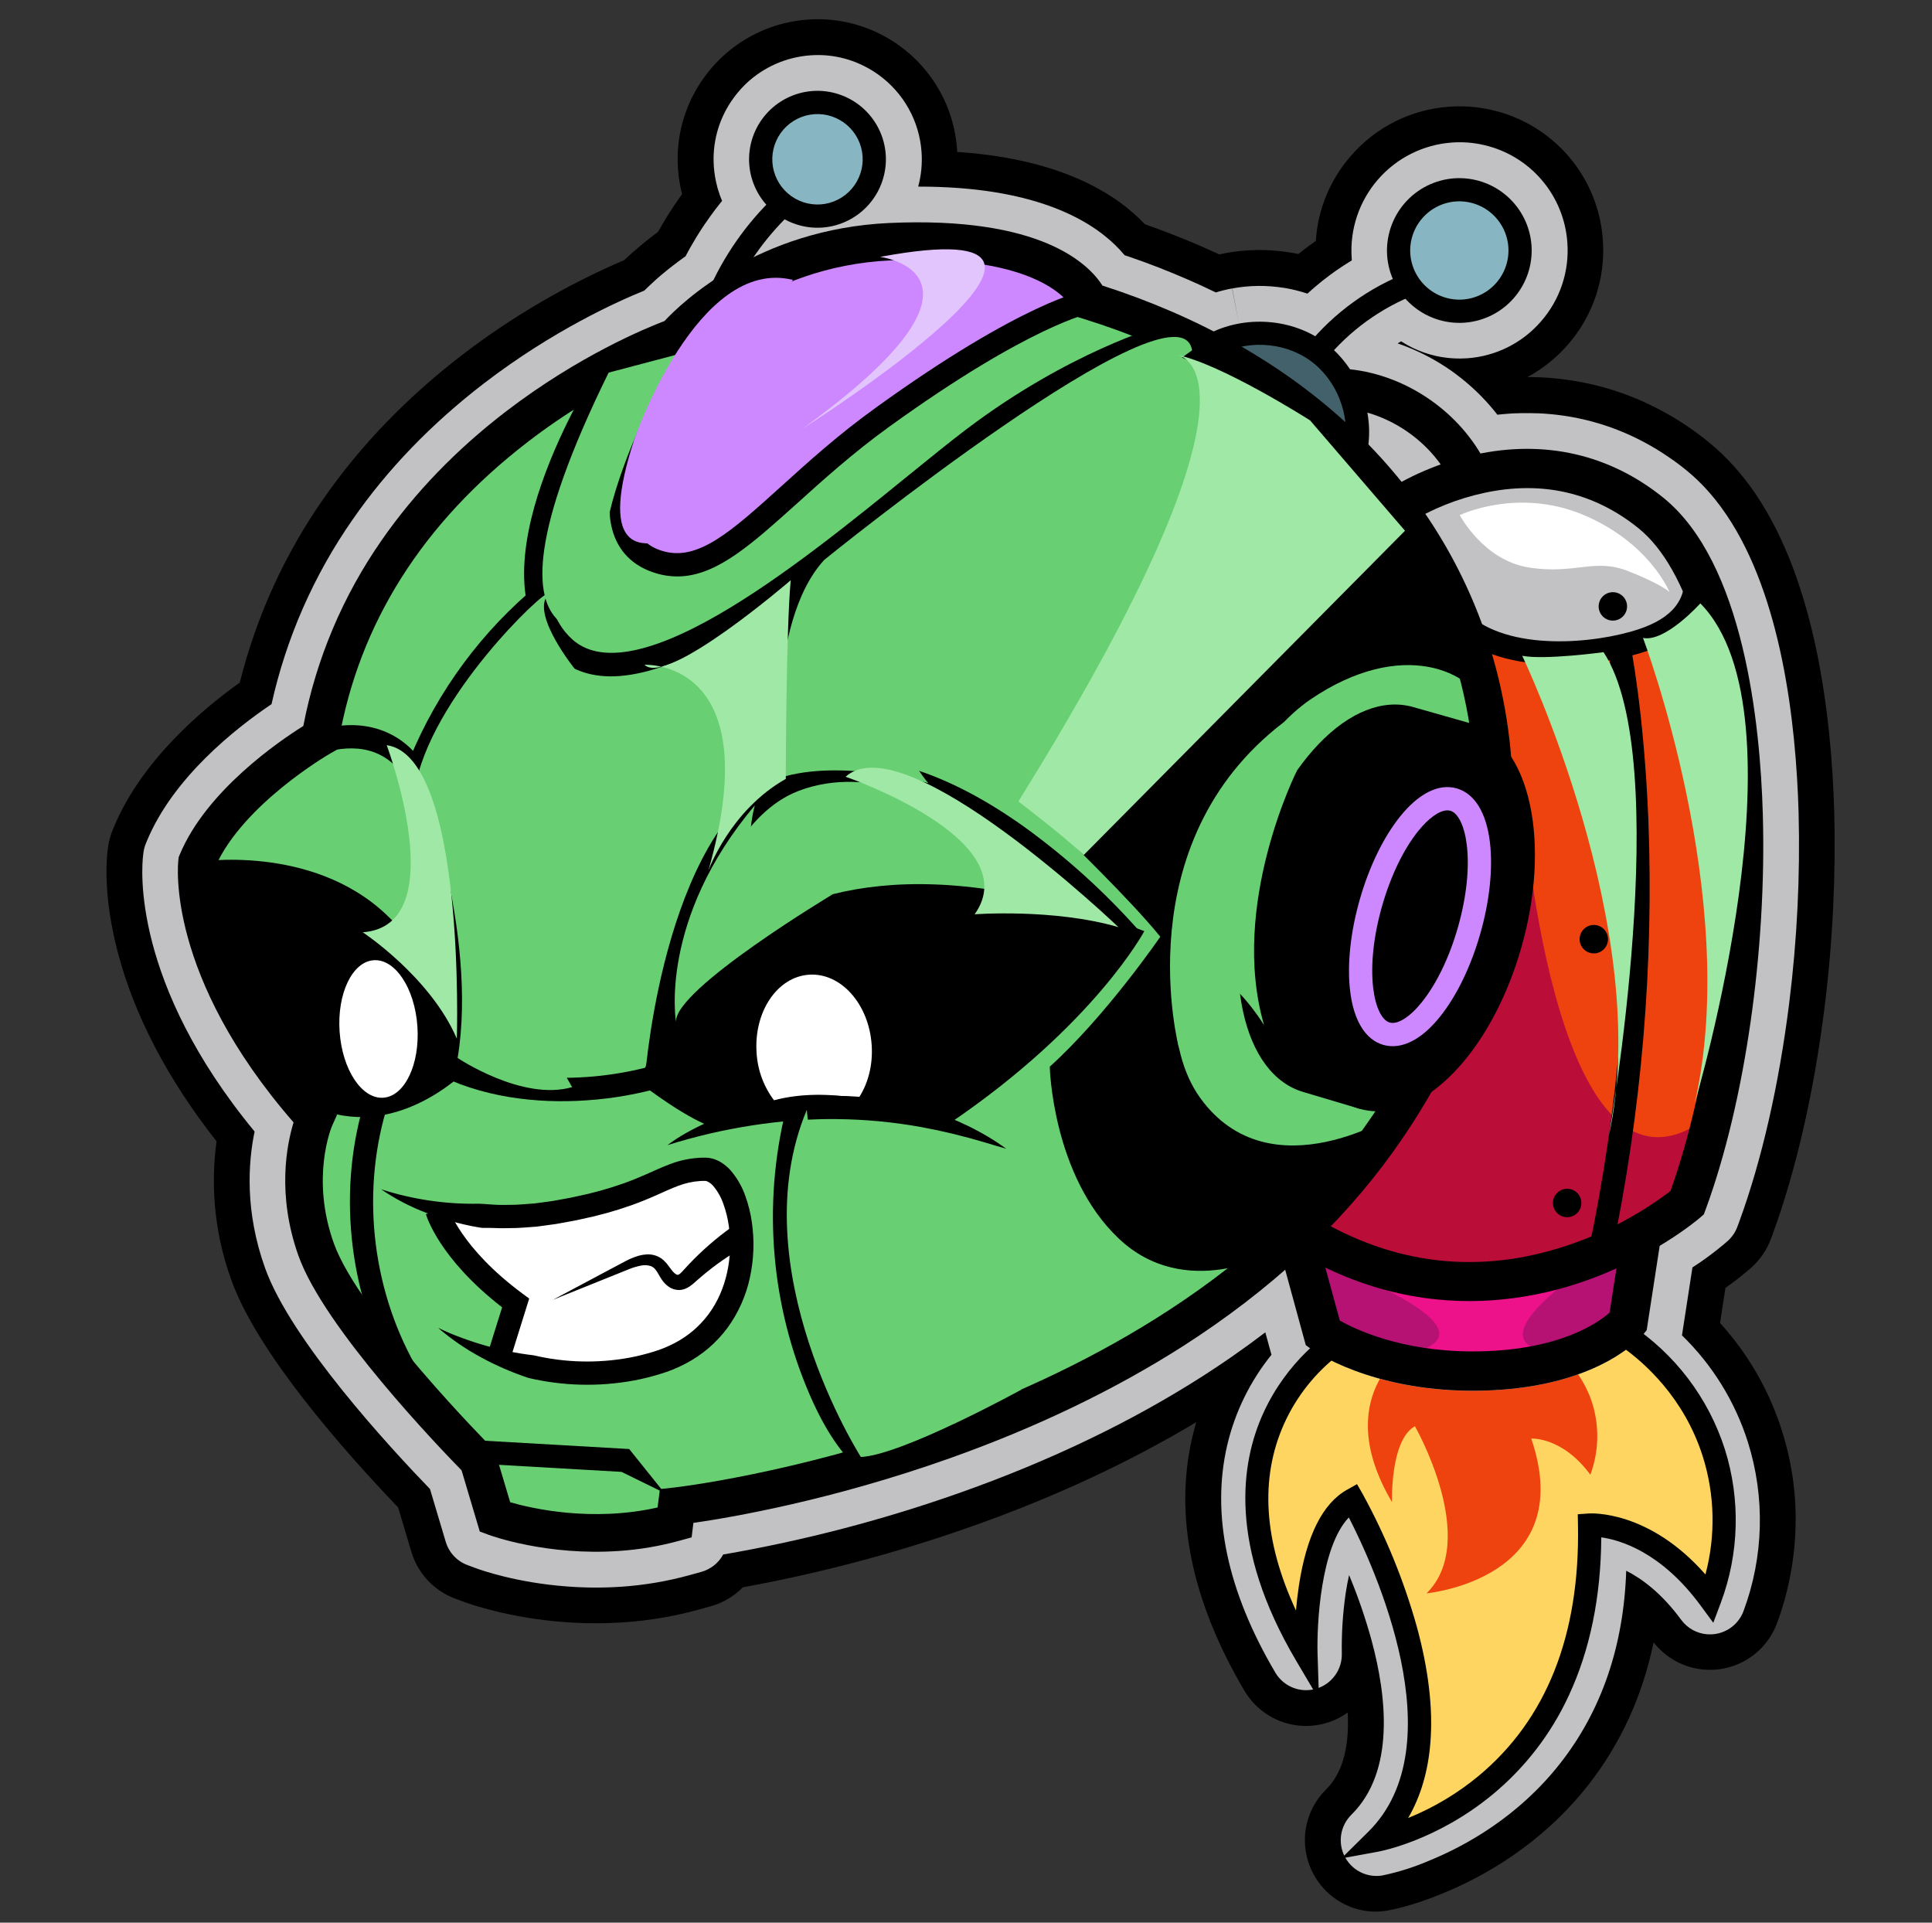
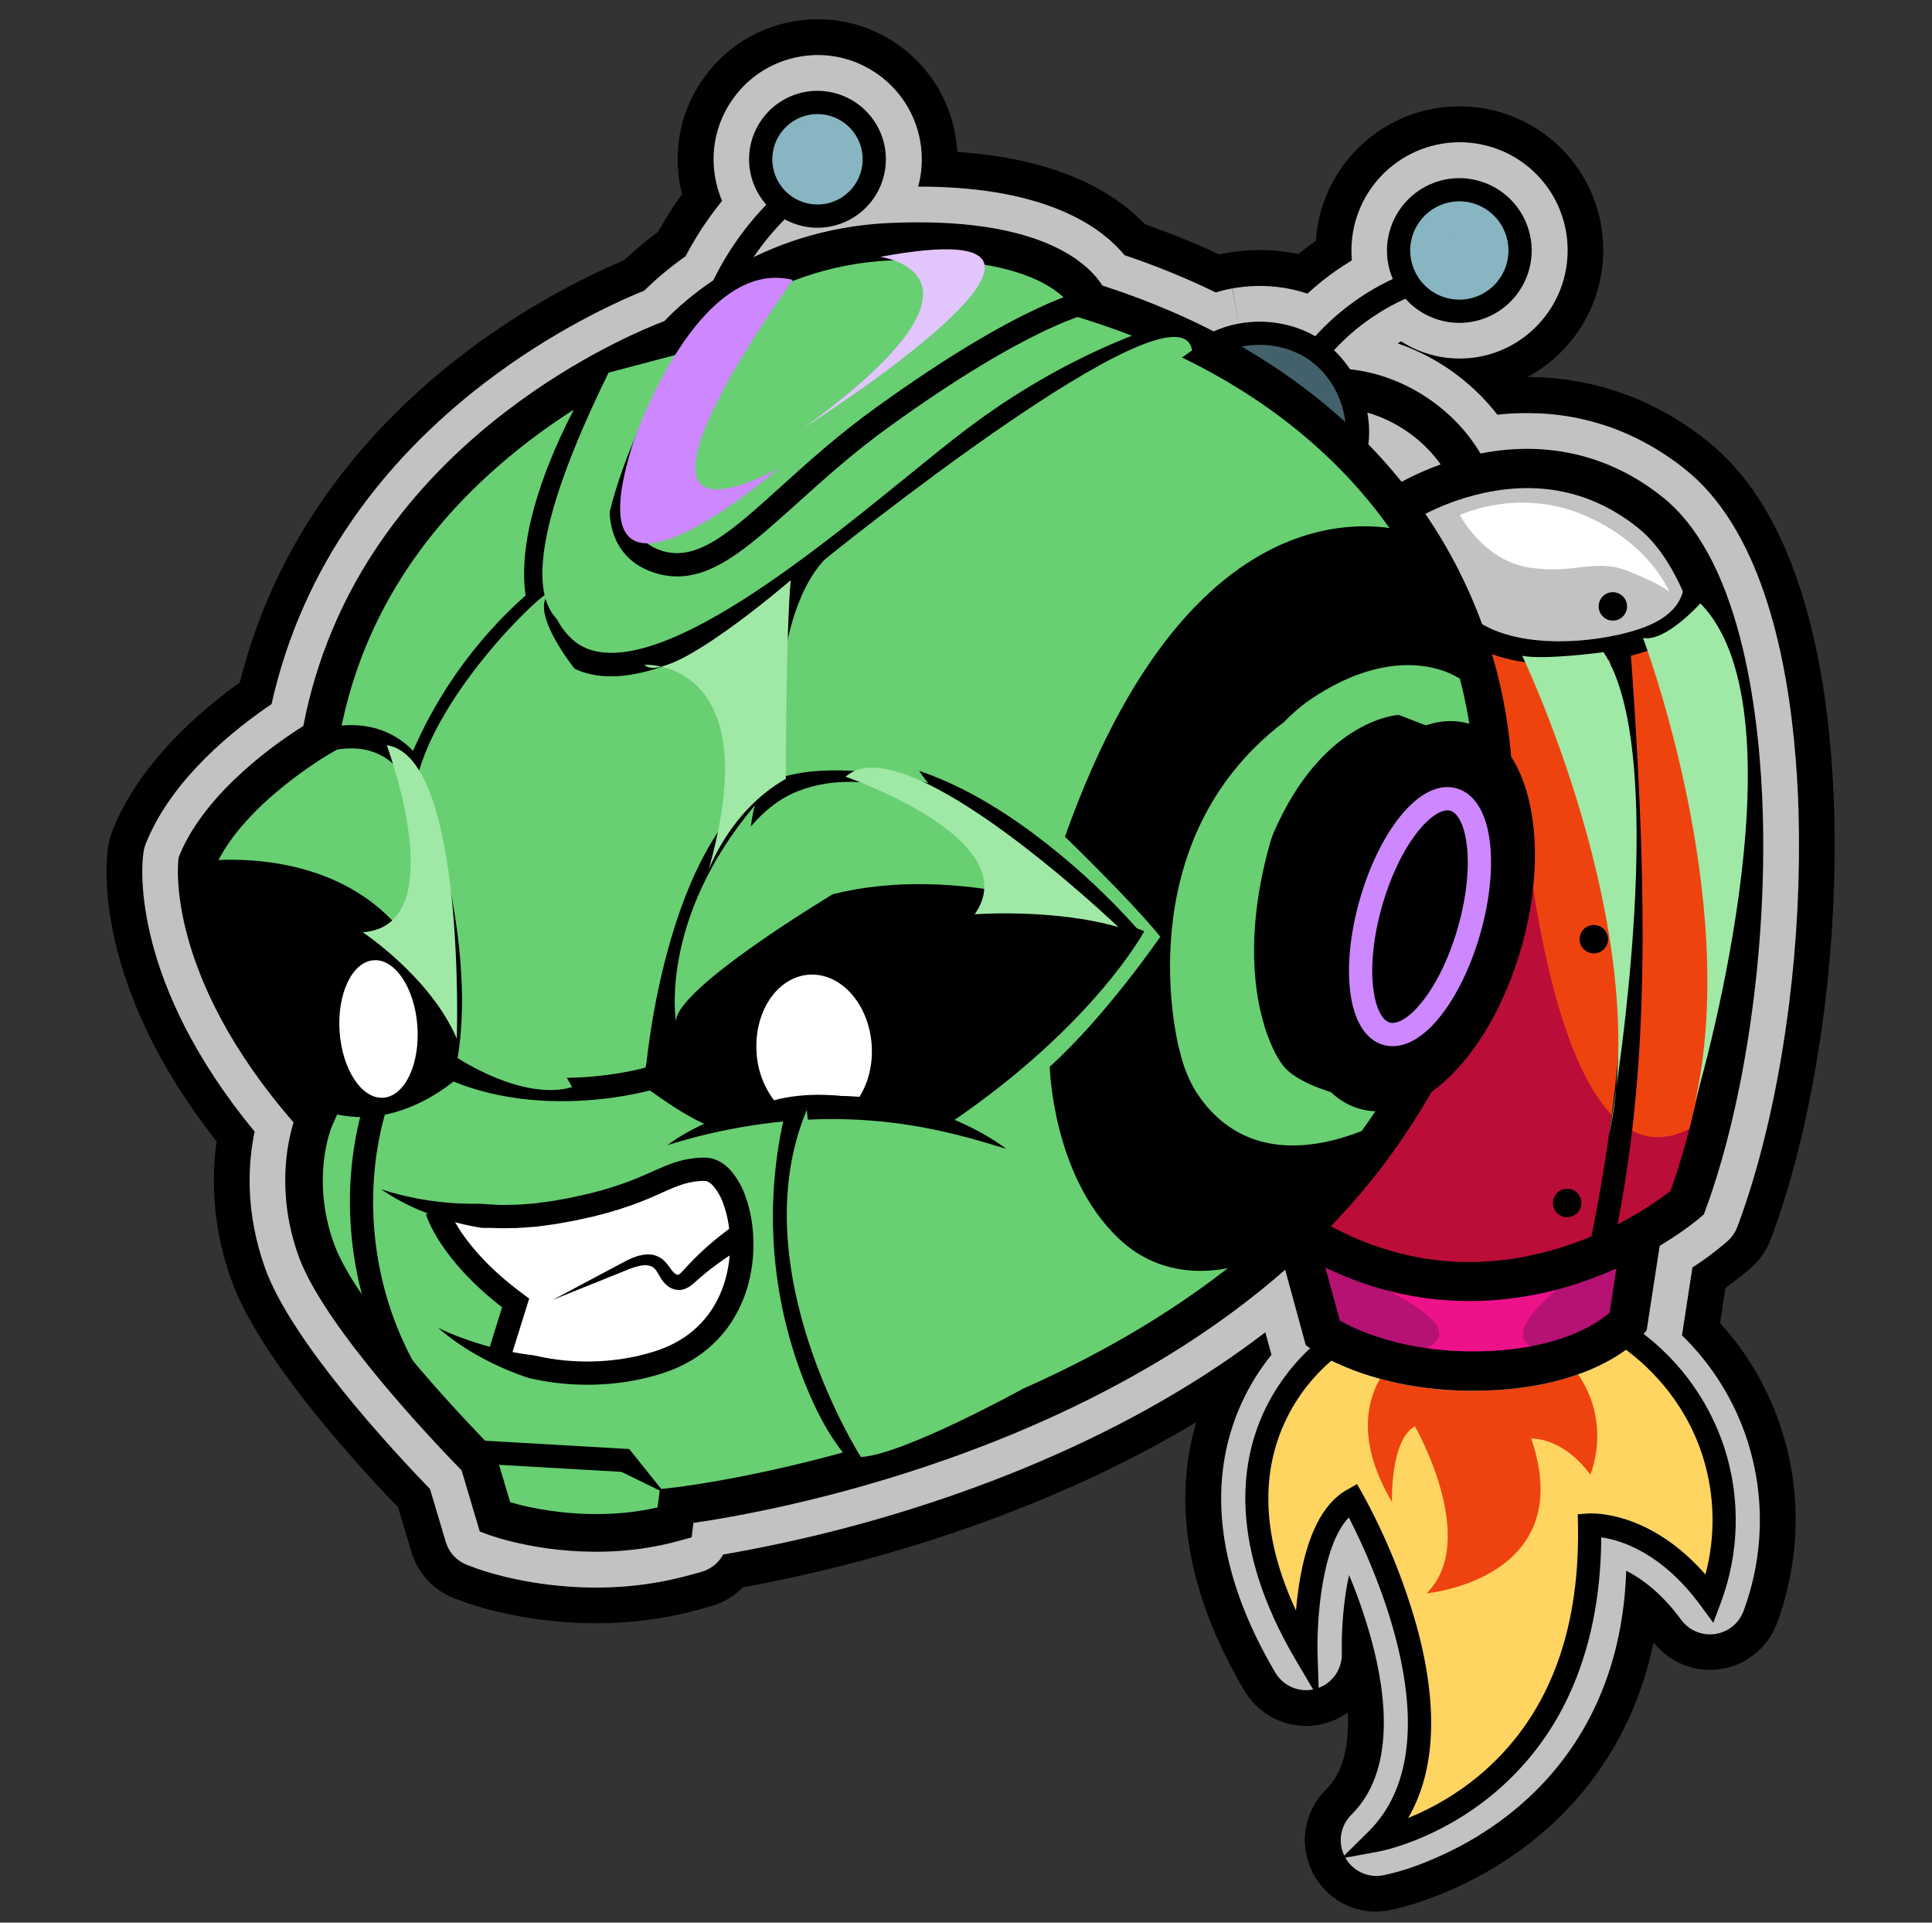
<svg xmlns="http://www.w3.org/2000/svg" width="201" height="200" viewBox="0 0 201 200" fill="none">
  <rect x="0" y="0" width="201" height="200" fill="#333333" stroke="none" />
  <path d="M142.641 198.838C141.377 198.747 140.158 198.333 139.1 197.635C138.043 196.938 137.183 195.979 136.602 194.853C135.863 193.443 135.597 191.832 135.845 190.26C136.094 188.687 136.842 187.237 137.98 186.123C139.91 184.219 140.371 181.162 140.211 178.142C139.526 178.634 138.762 179.005 137.952 179.239C137.098 179.49 136.205 179.583 135.318 179.516C134.122 179.426 132.967 179.049 131.948 178.416C130.93 177.783 130.08 176.913 129.471 175.88C123.963 166.549 122.137 157.656 124.048 149.474C124.172 148.954 124.308 148.441 124.455 147.934C117.502 152.105 109.716 155.729 101.263 158.72C93.454 161.492 85.434 163.631 77.281 165.115C76.364 166.054 75.216 166.734 73.952 167.086L72.701 167.432C70.161 168.131 67.558 168.574 64.93 168.754C62.859 168.896 60.782 168.888 58.713 168.732C53.028 168.304 49.014 166.906 48.267 166.631L47.348 166.29C46.267 165.888 45.294 165.24 44.505 164.398C43.716 163.555 43.133 162.542 42.801 161.437L41.423 156.812C35.846 150.984 26.798 140.763 24.078 133.178C22.392 128.557 21.861 123.595 22.53 118.723C17.415 112.225 13.95 105.58 12.227 98.958C10.765 93.344 11.065 89.541 11.191 88.509L11.223 88.247C11.306 87.575 11.48 86.918 11.74 86.292L11.842 86.047C14.681 79.216 20.84 73.937 24.95 70.997C26.657 64.157 29.6 57.687 33.634 51.906C37.469 46.379 42.329 41.339 48.072 36.928C53.265 32.946 58.936 29.629 64.952 27.053L65.039 26.97L65.342 26.687L65.513 26.533C65.588 26.464 65.749 26.319 65.755 26.315L65.967 26.129L66.237 25.895L66.422 25.741L66.681 25.523L66.699 25.506L67.084 25.19L67.101 25.175L67.402 24.933L67.67 24.723L67.956 24.5L68.244 24.283L68.46 24.121L68.553 23.953L68.711 23.676C68.897 23.368 69.072 23.055 69.256 22.756L69.35 22.6C69.451 22.434 69.553 22.276 69.653 22.116L69.787 21.908C69.899 21.735 70.007 21.573 70.115 21.411L70.234 21.235C70.47 20.883 70.715 20.535 70.964 20.193C70.936 20.089 70.91 19.985 70.886 19.879C70.862 19.773 70.845 19.693 70.826 19.608C70.799 19.479 70.771 19.343 70.747 19.208C70.726 19.104 70.711 19.022 70.696 18.923C70.676 18.797 70.652 18.642 70.631 18.488C70.62 18.399 70.611 18.33 70.602 18.261C70.576 18.027 70.553 17.794 70.538 17.575C70.306 14.374 71.148 11.188 72.931 8.52C73.506 7.653 74.171 6.851 74.916 6.125L75.065 5.98C77.513 3.667 80.687 2.274 84.046 2.038C84.748 1.987 85.453 1.987 86.155 2.038C87.628 2.149 89.075 2.484 90.447 3.033L90.527 3.066C90.884 3.211 91.247 3.377 91.605 3.557C92.208 3.861 92.789 4.207 93.344 4.593L93.544 4.732C95.283 5.979 96.725 7.594 97.767 9.463C98.809 11.332 99.426 13.408 99.573 15.542C99.573 15.63 99.585 15.717 99.588 15.806C99.746 15.816 99.904 15.827 100.059 15.84C110.514 16.627 116.143 20.182 119.12 23.332C119.484 23.456 119.843 23.584 120.198 23.715L120.438 23.805C120.934 23.991 121.399 24.162 121.86 24.34L121.912 24.361C122.384 24.547 122.86 24.733 123.384 24.95L123.609 25.041C124.106 25.248 124.587 25.452 125.046 25.651L125.173 25.707C125.652 25.917 126.134 26.135 126.595 26.347L126.852 26.464C127.063 26.418 127.277 26.375 127.491 26.334L127.549 26.323C128.629 26.125 129.724 26.02 130.823 26.006H130.91C131.443 26.006 131.983 26.021 132.512 26.06C133.042 26.099 133.628 26.168 134.163 26.258H134.217C134.505 26.306 134.795 26.36 135.084 26.421C135.42 26.15 135.764 25.884 136.108 25.629L136.186 25.571C136.372 25.428 136.575 25.287 136.772 25.149L136.894 25.064C137.1 21.792 138.383 18.68 140.542 16.214C141.827 14.726 143.394 13.508 145.153 12.63C146.912 11.752 148.828 11.232 150.789 11.1C151.511 11.048 152.236 11.048 152.959 11.1C153.739 11.16 154.513 11.28 155.275 11.459C158.386 12.185 161.181 13.891 163.249 16.327C165.316 18.763 166.547 21.799 166.758 24.987C166.899 26.949 166.65 28.919 166.026 30.783C165.401 32.648 164.413 34.37 163.118 35.85C161.93 37.221 160.503 38.364 158.906 39.225H159.372C159.588 39.225 159.794 39.234 159.999 39.242L160.213 39.251C160.423 39.251 160.625 39.271 160.828 39.284L161.164 39.307L161.666 39.349L161.914 39.374C162.1 39.392 162.297 39.414 162.49 39.437L162.765 39.472C162.932 39.493 163.12 39.519 163.31 39.547L163.563 39.586L164.139 39.682L164.412 39.733L164.94 39.837L165.214 39.896H165.232C165.418 39.935 165.593 39.976 165.768 40.017L166.061 40.09C166.227 40.13 166.398 40.173 166.569 40.22L166.872 40.303C167.037 40.348 167.203 40.396 167.37 40.447C167.45 40.469 167.541 40.499 167.632 40.527L167.697 40.547L168.169 40.698L168.482 40.804C168.647 40.859 168.802 40.913 168.956 40.969L169.181 41.053L169.287 41.092C169.434 41.148 169.586 41.205 169.74 41.267L170.017 41.378L170.11 41.416L170.503 41.579L170.787 41.704L170.874 41.743C171.005 41.8 171.14 41.86 171.274 41.929L171.566 42.066L171.692 42.126L172.025 42.288C172.139 42.343 172.245 42.399 172.351 42.453L172.455 42.507L172.767 42.669C172.888 42.734 172.988 42.788 173.087 42.844L173.206 42.909C173.301 42.961 173.406 43.019 173.509 43.078L173.836 43.264L173.962 43.338C174.053 43.39 174.148 43.448 174.245 43.506C174.342 43.563 174.464 43.64 174.578 43.712L174.691 43.783C174.778 43.837 174.877 43.894 174.964 43.956C175.052 44.017 175.197 44.106 175.312 44.184L175.427 44.261C175.505 44.313 175.591 44.369 175.676 44.428C175.795 44.508 175.924 44.599 176.048 44.69L176.15 44.761L176.366 44.913C176.522 45.027 176.678 45.144 176.833 45.261L176.859 45.28L177.045 45.423C177.27 45.595 177.495 45.772 177.718 45.953C178.673 46.728 179.567 47.578 180.389 48.493C180.715 48.865 181.038 49.237 181.35 49.628C181.815 50.208 182.28 50.827 182.704 51.471C188.894 60.655 190.538 74.439 190.826 84.386C191.002 91.189 190.668 97.995 189.826 104.747C188.736 113.529 186.87 121.691 184.435 128.352L184.249 128.852C183.813 130.039 183.082 131.095 182.126 131.922L181.724 132.268C181.538 132.424 180.772 133.077 179.508 133.975L178.95 137.622C181.882 140.851 184.079 144.676 185.39 148.836C188.179 157.626 186.258 165.167 184.864 168.879C184.393 170.134 183.591 171.238 182.544 172.075C181.497 172.912 180.243 173.45 178.915 173.632C178.393 173.703 177.865 173.719 177.34 173.68C176.307 173.604 175.301 173.311 174.388 172.822C173.474 172.333 172.673 171.658 172.036 170.841C170.878 176.42 168.597 181.407 165.217 185.709C160.35 191.901 154.271 195.258 150.023 196.985C147.078 198.205 144.931 198.633 144.529 198.706C143.908 198.831 143.273 198.875 142.641 198.838Z" fill="black" />
  <path d="M181.841 149.994C180.507 145.79 178.153 141.981 174.989 138.909L176.076 131.842C177.196 131.122 178.27 130.332 179.292 129.479L179.694 129.133C180.173 128.72 180.539 128.191 180.756 127.597L180.941 127.098C183.288 120.698 185.083 112.82 186.147 104.316C186.966 97.751 187.292 91.134 187.121 84.52C186.848 75.066 185.325 62.018 179.633 53.579C179.261 53.022 178.859 52.48 178.458 51.978C178.194 51.647 177.917 51.322 177.638 51.011C176.947 50.24 176.196 49.526 175.392 48.874C175.195 48.715 174.996 48.558 174.799 48.408L174.652 48.296L174.613 48.268C174.474 48.162 174.332 48.056 174.191 47.954L174.005 47.829L173.892 47.749L173.568 47.523L173.368 47.389L173.241 47.305C173.143 47.238 173.044 47.173 172.942 47.108L172.717 46.965L172.59 46.887C172.496 46.827 172.405 46.767 172.312 46.714C172.219 46.66 172.154 46.619 172.076 46.574L171.94 46.494L171.668 46.336L171.408 46.191L171.284 46.124C171.2 46.076 171.114 46.029 171.02 45.979C170.925 45.929 170.834 45.886 170.75 45.84L170.648 45.786C170.555 45.739 170.462 45.691 170.367 45.644L170.077 45.503L169.958 45.445L169.709 45.328C169.594 45.274 169.477 45.224 169.361 45.172L169.272 45.133L169.036 45.029L168.696 44.888L168.603 44.85L168.367 44.754L167.967 44.601L167.909 44.579L167.683 44.495L167.272 44.352L166.995 44.257C166.855 44.211 166.716 44.168 166.578 44.125L166.549 44.116L166.299 44.039L165.864 43.915C165.777 43.889 165.69 43.865 165.6 43.842C165.454 43.801 165.305 43.764 165.156 43.727L164.901 43.666C164.747 43.628 164.593 43.593 164.433 43.56L164.186 43.506L163.719 43.415L163.479 43.37L162.99 43.288L162.76 43.253C162.594 43.229 162.429 43.204 162.276 43.186L162.04 43.156L161.536 43.1L161.319 43.08C161.174 43.065 161.027 43.054 160.88 43.043L160.588 43.022C160.402 43.011 160.231 43 160.058 42.992H159.873L159.315 42.978H159.144C158.958 42.978 158.772 42.978 158.586 42.978H158.417C158.231 42.978 158.028 42.978 157.826 42.992H157.684C157.484 42.992 157.285 43.011 157.099 43.022L156.952 43.033C156.746 43.048 156.541 43.063 156.34 43.082L156.214 43.095C156.069 43.108 155.924 43.123 155.781 43.139C155.545 42.834 155.301 42.535 155.046 42.241L154.996 42.184C154.885 42.053 154.769 41.927 154.649 41.793L154.563 41.7C154.453 41.581 154.342 41.462 154.223 41.341L154.117 41.23C154.005 41.116 153.892 41.005 153.775 40.889L153.656 40.774C153.546 40.666 153.435 40.562 153.31 40.447L153.184 40.331C153.072 40.229 152.959 40.129 152.847 40.032L152.698 39.904C152.583 39.805 152.468 39.706 152.36 39.619L152.211 39.496C152.092 39.4 151.972 39.31 151.858 39.216L151.713 39.106C151.589 39.011 151.464 38.92 151.341 38.821L151.215 38.73L150.823 38.451L150.73 38.39C150.106 37.965 149.461 37.571 148.798 37.211L148.651 37.131C148.538 37.071 148.424 37.012 148.309 36.954L148.279 36.938C148.279 36.938 148.127 36.859 148.067 36.831C147.95 36.772 147.831 36.716 147.712 36.66L147.664 36.636L147.478 36.551L147.134 36.396L146.88 36.285L146.549 36.149L146.277 36.039L145.943 35.913C145.848 35.877 145.757 35.842 145.666 35.812L145.409 35.723L145.582 35.615L145.768 35.508C145.965 35.634 146.167 35.755 146.372 35.868L146.443 35.907C146.595 35.993 146.755 36.075 146.909 36.151L147.008 36.199C147.162 36.272 147.316 36.342 147.484 36.413L147.575 36.452C147.742 36.521 147.908 36.584 148.06 36.638L148.146 36.67C148.532 36.805 148.925 36.919 149.324 37.01L149.475 37.044C149.622 37.075 149.77 37.105 149.919 37.131L150.105 37.161H150.129C150.261 37.181 150.395 37.2 150.529 37.216L150.754 37.241L150.986 37.259L151.185 37.274L151.371 37.283C151.51 37.283 151.654 37.293 151.812 37.293C151.877 37.293 151.942 37.293 151.998 37.293C152.202 37.293 152.395 37.283 152.587 37.27H152.626C154.1 37.171 155.54 36.779 156.862 36.12C158.184 35.46 159.362 34.544 160.328 33.426C161.301 32.314 162.044 31.021 162.513 29.62C162.983 28.219 163.17 26.738 163.065 25.265C162.906 22.868 161.981 20.586 160.427 18.756C158.872 16.925 156.771 15.643 154.433 15.098C153.861 14.962 153.279 14.871 152.693 14.826C152.15 14.788 151.605 14.788 151.062 14.826C148.088 15.037 145.319 16.42 143.362 18.671C141.405 20.921 140.42 23.856 140.624 26.832V26.884C140.624 26.951 140.629 27.018 140.64 27.085C140.098 27.414 139.555 27.766 139.025 28.134L138.923 28.206C138.737 28.333 138.568 28.459 138.393 28.588L138.341 28.627C137.783 29.036 137.242 29.471 136.716 29.928L136.677 29.96C136.456 30.146 136.238 30.345 136.021 30.544C135.232 30.28 134.424 30.08 133.604 29.945H133.574C133.134 29.873 132.684 29.821 132.236 29.787C131.788 29.754 131.364 29.739 130.934 29.743H130.873C129.985 29.754 129.101 29.84 128.227 29.999H128.201L128.886 33.655L128.183 30.003C127.611 30.11 127.045 30.249 126.489 30.421L126.469 30.41C126.004 30.185 125.539 29.968 125.095 29.759L125.05 29.737C124.608 29.534 124.149 29.328 123.68 29.123L123.57 29.075C123.132 28.889 122.671 28.688 122.204 28.495L121.983 28.404C121.485 28.199 121.029 28.017 120.592 27.846L120.525 27.82C120.094 27.652 119.65 27.485 119.161 27.305L118.936 27.223C118.488 27.059 118.025 26.895 117.558 26.734L117 26.548C114.797 23.879 109.988 20.331 99.791 19.563C98.438 19.461 97.002 19.41 95.526 19.41C95.843 18.24 95.962 17.025 95.876 15.816C95.766 14.227 95.306 12.681 94.53 11.29C93.754 9.899 92.68 8.697 91.386 7.769C91.342 7.736 91.295 7.704 91.251 7.674C90.835 7.384 90.401 7.124 89.949 6.895C89.68 6.759 89.408 6.635 89.142 6.523L89.085 6.499C88.065 6.089 86.988 5.839 85.893 5.755C85.37 5.717 84.845 5.717 84.322 5.755C81.819 5.93 79.453 6.968 77.629 8.691L77.534 8.784C76.976 9.329 76.478 9.932 76.047 10.583C74.72 12.568 74.094 14.94 74.266 17.322C74.277 17.495 74.294 17.666 74.314 17.833C74.314 17.882 74.326 17.93 74.335 17.993C74.352 18.11 74.368 18.228 74.385 18.332C74.396 18.399 74.407 18.464 74.42 18.535C74.439 18.637 74.459 18.739 74.482 18.839C74.495 18.906 74.51 18.973 74.524 19.038C74.549 19.139 74.575 19.239 74.603 19.343V19.366C74.615 19.418 74.63 19.472 74.647 19.535C74.681 19.65 74.716 19.764 74.751 19.875C74.787 19.987 74.82 20.082 74.855 20.18V20.204C74.883 20.283 74.911 20.363 74.941 20.437C74.971 20.511 75.002 20.593 75.034 20.671L75.047 20.701C75.073 20.766 75.099 20.829 75.121 20.887V20.898L74.872 21.209L74.809 21.289C74.679 21.454 74.549 21.62 74.411 21.8C74.039 22.295 73.667 22.812 73.312 23.332L73.204 23.492L72.916 23.929L72.79 24.128C72.697 24.271 72.604 24.416 72.515 24.565L72.429 24.705C72.264 24.978 72.097 25.263 71.935 25.544L71.795 25.785C71.723 25.915 71.652 26.047 71.582 26.176L71.425 26.464L71.331 26.65L71.035 26.86L70.765 27.059L70.483 27.269L70.221 27.468L69.96 27.669L69.715 27.855L69.455 28.065L69.429 28.086L69.081 28.372L69.059 28.391L68.83 28.577L68.666 28.716L68.412 28.937L68.226 29.103L68.025 29.289L67.865 29.436C67.774 29.517 67.679 29.599 67.605 29.677L67.464 29.811C67.384 29.888 67.306 29.962 67.239 30.029L67.036 30.228C64.247 31.355 57.516 34.379 50.343 39.885C44.904 44.062 40.304 48.822 36.694 54.035C32.652 59.825 29.784 66.352 28.25 73.245C24.512 75.765 18.025 80.87 15.281 87.483L15.179 87.73C15.049 88.042 14.963 88.371 14.922 88.706L14.889 88.97C14.725 90.313 13.703 102.203 26.488 117.705C25.805 120.991 25.478 126.053 27.585 131.928C30.29 139.471 40.682 150.699 44.736 154.893L46.373 160.382C46.537 160.936 46.828 161.443 47.223 161.864C47.618 162.285 48.105 162.609 48.646 162.809L49.563 163.147C49.97 163.298 53.697 164.635 59.001 165.029C60.891 165.173 62.788 165.181 64.679 165.052C67.058 164.889 69.415 164.488 71.715 163.856L72.966 163.51C73.447 163.377 73.895 163.148 74.286 162.838C74.676 162.528 75 162.142 75.238 161.704C83.671 160.251 91.964 158.083 100.029 155.222C109.324 151.923 117.785 147.854 125.164 143.125C125.578 142.859 126.021 142.567 126.515 142.241L126.712 142.111C127.151 141.817 127.586 141.522 128.025 141.221L128.168 141.12C129.35 140.299 130.508 139.457 131.641 138.593L132.28 140.927C130.062 143.672 128.489 146.882 127.679 150.318C125.993 157.546 127.679 165.509 132.682 173.989C132.987 174.505 133.412 174.94 133.921 175.257C134.43 175.573 135.008 175.761 135.606 175.806C136.05 175.841 136.496 175.794 136.922 175.668C137.716 175.438 138.409 174.949 138.894 174.28C139.379 173.611 139.627 172.799 139.599 171.973C139.566 169.882 139.701 167.791 140.003 165.721C140.107 165.037 140.226 164.41 140.356 163.843C141.277 166.051 142.057 168.316 142.691 170.623C144.26 176.412 145.169 184.262 140.596 188.771C140.03 189.33 139.657 190.055 139.533 190.84C139.409 191.626 139.54 192.43 139.906 193.136C140.198 193.698 140.629 194.176 141.157 194.525C141.685 194.874 142.294 195.082 142.925 195.13C143.242 195.154 143.561 195.137 143.873 195.079C145.503 194.736 147.094 194.232 148.625 193.577C152.46 192.018 157.943 188.997 162.308 183.442C166.617 177.956 168.926 171.228 169.187 163.391C170.847 164.232 172.888 165.751 174.907 168.498C175.224 168.93 175.631 169.288 176.1 169.548C176.569 169.808 177.089 169.964 177.623 170.004C177.886 170.023 178.15 170.014 178.411 169.978C179.075 169.887 179.702 169.618 180.225 169.2C180.749 168.782 181.15 168.23 181.386 167.603C183.495 161.948 183.655 155.751 181.841 149.994Z" fill="#C2C2C4" />
  <path d="M139.027 139.61C139.027 139.61 122.747 149.866 135.866 172.098C135.866 172.098 135.431 158.969 140.72 156.019C140.72 156.019 154.576 180.195 143.187 191.421C143.187 191.421 167.326 186.691 165.372 158.642C165.372 158.642 171.93 158.184 177.893 166.294C179.706 161.421 179.847 156.083 178.294 151.121C175.905 143.601 170.449 139.764 168.87 138.734C166.747 139.8 164.161 140.832 139.027 139.61Z" fill="#FFD561" />
  <path d="M146.37 140.302C146.37 140.302 138.376 145.338 144.82 156.254C144.82 156.254 144.606 149.808 147.203 148.36C147.203 148.36 154.007 160.228 148.415 165.742C148.415 165.742 164.297 164.282 159.307 149.647C159.307 149.647 162.527 149.422 165.455 153.405C166.344 151.011 166.413 148.39 165.652 145.953C164.846 143.459 163.214 141.314 161.025 139.872C159.98 140.397 158.711 140.903 146.37 140.302Z" fill="#EF430F" />
  <path d="M173.05 51.774C167.61 47.378 161.042 45.795 154.022 47.177C151.183 42.396 145.985 39.005 140.451 38.414C139.971 37.691 139.409 37.024 138.778 36.428C140.871 34.161 143.4 32.34 146.214 31.074C146.978 31.931 147.928 32.602 148.992 33.034C150.055 33.466 151.204 33.649 152.349 33.568C154.34 33.428 156.194 32.503 157.504 30.996C158.814 29.489 159.473 27.524 159.335 25.532C159.195 23.541 158.27 21.686 156.764 20.375C155.258 19.065 153.294 18.406 151.302 18.542C149.309 18.683 147.454 19.61 146.144 21.118C144.834 22.626 144.175 24.593 144.314 26.587C144.373 27.427 144.573 28.251 144.905 29.025C141.847 30.455 139.106 32.481 136.84 34.985C135.238 34.083 133.447 33.568 131.611 33.48C129.775 33.393 127.943 33.736 126.262 34.481C122.544 32.578 118.675 30.983 114.695 29.715C113.28 27.483 108.326 22.481 92.498 23.206C87.6 23.413 82.798 24.624 78.387 26.764C79.344 25.351 80.426 24.028 81.622 22.812C82.818 23.474 84.18 23.775 85.543 23.678C87.426 23.545 89.179 22.671 90.418 21.246C91.656 19.821 92.279 17.963 92.15 16.08C92.017 14.197 91.143 12.443 89.719 11.204C88.294 9.965 86.437 9.341 84.554 9.471C82.671 9.604 80.918 10.478 79.679 11.903C78.441 13.328 77.818 15.185 77.947 17.069C78.055 18.636 78.68 20.123 79.724 21.296C77.485 23.614 75.624 26.27 74.21 29.166C72.364 30.385 70.659 31.806 69.129 33.404C67.233 34.122 60.206 37.003 52.596 42.842C47.462 46.784 43.136 51.266 39.737 56.161C35.678 61.967 32.89 68.566 31.557 75.525C29.061 77.085 21.466 82.253 18.696 88.915L18.594 89.162L18.561 89.426C18.501 89.921 17.259 101.497 30.542 116.763C29.84 119.054 28.778 124.3 31.065 130.673C33.749 138.154 45.761 150.647 48.02 152.953L49.916 159.32L50.83 159.659C51.135 159.772 56.919 161.863 64.402 161.342C66.534 161.197 68.645 160.839 70.706 160.273L71.955 159.925L72.141 158.42C75.945 157.877 86.352 156.118 98.763 151.716C107.794 148.512 115.995 144.568 123.133 140.001C126.845 137.634 130.375 134.992 133.693 132.099L135.837 139.934L136.428 140.358C136.673 140.533 142.563 144.657 153.109 144.676C154.141 144.676 155.119 144.642 156.048 144.579C166.771 143.835 170.776 139.022 170.954 138.801L171.3 138.373L172.652 129.609C174.126 128.743 175.531 127.763 176.853 126.678L177.255 126.33L177.441 125.832C181.531 114.691 183.801 98.908 183.39 84.641C183.124 75.265 181.419 58.537 173.05 51.774Z" fill="#C2C2C4" />
-   <path d="M168.876 138.734C168.084 143.409 144.662 143.755 140.577 140.707L168.876 138.734Z" fill="black" />
  <path d="M139.551 193.315L142.339 190.56C151.534 181.495 142.877 162.805 140.328 157.849C137.409 160.899 136.982 168.931 137.075 172.057L137.227 176.78L134.825 172.712C127.781 160.78 129.086 152.153 131.421 147.017C133.972 141.408 138.197 138.701 138.378 138.587L138.699 138.385L139.08 138.403C164.381 139.632 166.571 138.535 168.329 137.659L168.95 137.347L169.532 137.719C174.234 140.798 177.736 145.401 179.45 150.755C181.092 155.975 180.945 161.594 179.03 166.72L178.246 168.806L176.924 167.01C172.845 161.461 168.58 160.198 166.593 159.919C166.554 166.108 165.422 171.635 163.222 176.355C161.378 180.361 158.65 183.899 155.245 186.702C149.46 191.462 143.654 192.563 143.41 192.608L139.551 193.315ZM141.181 154.383L141.774 155.419C144.165 159.781 146.051 164.401 147.396 169.189C148.618 173.653 149.095 177.705 148.816 181.247C148.582 184.241 147.805 186.873 146.502 189.112C149.141 188.043 151.601 186.577 153.797 184.764C160.886 178.884 164.373 170.103 164.169 158.662L164.148 157.515L165.293 157.435C165.565 157.418 171.562 157.087 177.429 163.78C178.506 159.738 178.408 155.473 177.147 151.486C175.191 145.327 170.986 141.685 168.781 140.125C166.582 141.116 162.533 141.951 139.385 140.837C136.872 142.743 134.878 145.249 133.585 148.125C131.051 153.797 131.473 160.308 134.829 167.529C134.898 166.729 134.994 165.868 135.128 164.983C135.92 159.75 137.608 156.378 140.148 154.963L141.181 154.383Z" fill="black" />
  <path d="M61.561 40.395C61.561 40.395 51.671 43.679 43.389 55.158C35.106 66.638 33.192 76.373 33.192 76.373C33.192 76.373 25.235 81.34 21.944 86.242C18.654 91.144 23.173 100.171 23.173 100.171L32.054 115.903C32.054 115.903 29.849 121.508 32.768 129.871C35.687 138.234 48.224 150.595 48.224 150.595L52.314 157.059C52.314 157.059 53.822 160.068 60.276 159.618C66.731 159.168 70.053 158.417 70.053 158.417L70.46 156.832C70.46 156.832 97.869 155.439 120.323 138.82C142.777 122.2 146.368 114.163 146.368 114.163C146.368 114.163 151.423 112.253 155.941 102.596C160.458 92.939 158.757 83.451 155.539 78.234C155.539 78.234 154.351 72.347 150.22 61.475C146.089 50.604 140.655 47.087 140.655 47.087C140.655 47.087 143.208 42.756 137.867 36.9C132.526 31.044 125.846 35.662 125.846 35.662L112.797 30.862C112.797 30.862 106.774 26.351 100.451 24.974C94.128 23.598 75.595 29.562 75.595 29.562L69.555 35.952L61.561 40.395Z" fill="#68CF73" />
  <g style="mix-blend-mode:multiply">
    <path d="M81.94 153.15L80.453 152.836C80.453 152.836 77.132 153.58 70.676 154.037C64.219 154.495 62.714 151.478 62.714 151.478L58.623 145.014C58.623 145.014 46.086 132.651 43.167 124.29C40.248 115.929 42.453 110.325 42.453 110.325L33.574 94.592C33.574 94.592 29.053 85.563 32.344 80.661C35.634 75.759 43.591 70.792 43.591 70.792C43.591 70.792 45.508 61.055 53.79 49.578C55.909 46.628 58.363 43.936 61.103 41.553C57.852 43.08 50.879 47.089 44.783 55.541C36.502 67.021 34.586 76.758 34.586 76.758C34.586 76.758 26.629 81.725 23.338 86.625C20.048 91.525 24.567 100.556 24.567 100.556L33.448 116.288C33.448 116.288 31.243 121.893 34.162 130.254C37.081 138.615 49.618 150.98 49.618 150.98L53.708 157.442C53.708 157.442 55.216 160.453 61.67 160.003C68.125 159.553 71.447 158.802 71.447 158.802L71.855 157.215C71.855 157.215 99.263 155.824 121.717 139.205L122.765 138.424C102.299 150.16 81.94 153.15 81.94 153.15Z" fill="#68CF73" />
  </g>
  <path d="M45.909 125.568C45.893 128.307 47.713 130.708 49.691 132.603C51.058 133.912 52.541 135.094 54.121 136.136C53.749 137.596 53.115 139.298 52.747 140.759C56.551 142.762 61.236 142.678 65.433 141.749C68.819 141.005 73.093 139.651 75.063 136.557C75.902 135.242 76.365 133.724 76.71 132.203C77.023 130.795 77.235 129.347 77.091 127.913C76.921 126.214 76.265 124.6 75.203 123.264C74.692 122.624 74.072 122.046 73.312 121.743C71.113 120.865 69.33 122.429 67.471 123.295C65.268 124.322 62.723 124.854 60.339 125.248C59.125 125.462 45.904 126.394 45.909 125.568Z" fill="white" />
-   <path d="M65.623 52.705C65.643 53.719 65.742 54.76 66.197 55.666C67.313 57.864 70.246 58.589 72.622 57.946C74.998 57.302 76.939 55.629 78.792 54.009C88.24 45.758 98.015 37.497 109.627 32.757C110.313 32.476 111.025 32.199 111.559 31.68C112.092 31.162 112.403 30.34 112.1 29.663C111.914 29.237 111.518 28.939 111.131 28.679C109.474 27.607 107.679 26.766 105.795 26.18C98.803 23.881 91.073 24.078 84.133 26.477C80.651 27.692 77.383 29.452 74.453 31.693C71.851 33.674 70.218 37.086 68.8 39.998C66.868 43.952 65.541 48.268 65.623 52.705Z" fill="#CD88FF" />
  <path d="M141.535 47.288C142.189 43.495 140.566 39.398 137.495 37.079C134.424 34.76 130.04 34.325 126.573 35.993C132.012 39.118 137.038 42.913 141.535 47.288Z" fill="#43616B" />
  <path d="M152.114 32.102C155.481 32.102 158.21 29.372 158.21 26.005C158.21 22.637 155.481 19.907 152.114 19.907C148.748 19.907 146.019 22.637 146.019 26.005C146.019 29.372 148.748 32.102 152.114 32.102Z" fill="#87B5C1" />
  <path d="M84.874 22.804C88.24 22.804 90.97 20.074 90.97 16.706C90.97 13.339 88.24 10.609 84.874 10.609C81.507 10.609 78.778 13.339 78.778 16.706C78.778 20.074 81.507 22.804 84.874 22.804Z" fill="#87B5C1" />
  <g style="mix-blend-mode:multiply">
    <path d="M90.233 19.643C89.435 19.699 88.633 19.597 87.873 19.343C87.114 19.089 86.412 18.688 85.808 18.162C85.203 17.637 84.709 16.997 84.351 16.28C83.994 15.563 83.782 14.783 83.727 13.984C83.642 12.791 83.911 11.601 84.5 10.56C82.939 10.738 81.507 11.511 80.503 12.719C79.498 13.927 78.999 15.476 79.109 17.043C79.164 17.842 79.377 18.622 79.734 19.339C80.091 20.056 80.586 20.695 81.19 21.221C81.794 21.746 82.496 22.148 83.255 22.402C84.015 22.656 84.817 22.758 85.615 22.702C86.621 22.632 87.593 22.314 88.445 21.776C89.298 21.237 90.003 20.495 90.497 19.617C90.41 19.628 90.323 19.637 90.233 19.643Z" fill="#87B5C1" />
  </g>
  <g style="mix-blend-mode:multiply">
    <path d="M157.045 28.963C155.432 29.076 153.84 28.543 152.62 27.482C151.4 26.42 150.651 24.918 150.538 23.305C150.453 22.112 150.722 20.921 151.311 19.881C149.751 20.059 148.32 20.832 147.315 22.039C146.311 23.246 145.811 24.795 145.92 26.362C145.976 27.161 146.188 27.941 146.545 28.658C146.902 29.375 147.397 30.014 148.001 30.54C148.606 31.065 149.307 31.466 150.067 31.72C150.826 31.974 151.628 32.077 152.427 32.021C153.432 31.951 154.405 31.633 155.257 31.095C156.11 30.557 156.815 29.816 157.31 28.937L157.045 28.963Z" fill="#87B5C1" />
  </g>
  <path d="M155.532 78.225L145.517 74.367C145.517 74.367 138.123 74.698 132.953 85.628C127.783 96.559 131.187 108.191 133.608 110.988C136.028 113.785 144.076 114.894 144.076 114.894C144.076 114.894 150.572 114.998 155.495 103.156C160.417 91.313 159.155 83.456 155.532 78.225Z" fill="black" />
-   <path d="M141.034 39.898L141.129 45.97C141.129 45.97 146.905 53.451 150.625 62.063C154.345 70.675 155.292 77.178 155.292 77.178C155.292 77.178 157.948 79.949 158.579 86.64C159.209 93.331 156.05 104.558 152.661 107.751C149.272 110.944 148.199 112.004 148.199 112.004L137.729 126.695L135.201 130.485L138.138 139.644C138.138 139.644 145.485 143.735 156.214 142.162C166.943 140.588 169.549 137.946 169.549 137.946L170.906 129.146C170.906 129.146 176.048 125.172 176.954 121.661C177.859 118.15 181.683 99.976 180.672 78.363C179.66 56.75 168.697 50.282 163.671 48.832C158.644 47.381 152.302 48.311 152.302 48.311C152.302 48.311 151.429 42.952 141.034 39.898Z" fill="#C2C2C4" />
  <path d="M173.687 61.581C173.687 61.581 171.642 56.475 164.764 53.574C157.885 50.673 151.871 53.585 151.871 53.585C151.871 53.585 154.333 58.305 159.097 59.039C163.862 59.774 165.874 58.033 169.348 59.393C172.823 60.752 173.687 61.581 173.687 61.581Z" fill="white" />
  <path d="M158.573 67.543C156.595 67.683 154.607 67.588 152.652 67.259C154.708 73.16 155.292 77.178 155.292 77.178C155.292 77.178 157.948 79.949 158.579 86.64C159.209 93.331 156.05 104.558 152.661 107.751C149.272 110.944 148.199 112.004 148.199 112.004L137.729 126.695L135.201 130.485L138.138 139.644C138.138 139.644 145.485 143.735 156.214 142.162C166.943 140.588 169.549 137.946 169.549 137.946L170.906 129.146C170.906 129.146 176.048 125.172 176.954 121.661C177.859 118.15 181.683 99.976 180.672 78.363C180.253 69.465 178.87 66.53 176.188 62.059C172.661 66.961 165.782 67.041 158.573 67.543Z" fill="#EF430F" />
  <path d="M158.443 83.401C158.443 83.401 161.417 125.196 176.009 117.298C176.009 117.298 177.9 126.927 175.266 127.256C175.266 127.256 149.575 137.204 135.548 127.548C141.986 122.076 153.767 110.724 157.682 93.428C158.484 89.863 158.305 86.527 158.443 83.401Z" fill="#BA0D37" />
  <path d="M167.506 129.261L153.362 131.586L140.535 131.141L134.913 129.866L134.461 130.541L137.398 139.699C137.398 139.699 144.743 143.791 155.472 142.217C166.201 140.644 168.809 138.002 168.809 138.002L170.166 129.202C170.166 129.202 170.637 128.83 171.315 128.237L167.506 129.261Z" fill="#ED118A" />
  <path d="M154.678 66.307C148.915 49.12 134.738 36.147 114.695 29.707C113.28 27.476 108.326 22.473 92.498 23.198C78.871 23.827 70.899 31.5 69.129 33.397C67.233 34.115 60.206 36.995 52.596 42.834C47.462 46.777 43.136 51.259 39.737 56.153C35.678 61.96 32.89 68.559 31.557 75.518C29.061 77.078 21.466 82.246 18.696 88.907L18.594 89.154L18.561 89.418C18.501 89.913 17.259 101.489 30.542 116.755C29.84 119.046 28.778 124.292 31.065 130.665C33.749 138.147 45.761 150.64 48.02 152.946L49.916 159.313L50.83 159.651C51.135 159.765 56.919 161.855 64.402 161.334C66.534 161.19 68.645 160.832 70.706 160.265L71.955 159.917L72.141 158.413C75.945 157.87 86.352 156.111 98.763 151.709C107.794 148.505 115.995 144.56 123.133 139.993C132.111 134.239 139.434 127.467 144.898 119.859C146.884 117.097 148.672 114.196 150.246 111.18C148.486 112.854 146.318 114.176 144.029 114.155C143.303 115.305 142.535 116.443 141.726 117.57C129.993 133.907 111.224 143.132 97.545 147.995C82.606 153.304 70.304 154.716 70.181 154.731L68.657 154.898L68.412 156.812C61.572 158.352 55.339 156.918 53.078 156.269L51.475 150.893L51.13 150.543C50.992 150.405 37.345 136.622 34.734 129.343C32.288 122.526 34.485 117.255 34.549 117.114L35.065 115.961L34.216 115.014C27.508 107.548 24.662 101.099 23.456 97.004C22.379 93.342 22.385 90.867 22.418 90.123C25.305 83.635 34.199 78.471 34.288 78.421L35.086 77.963L35.242 77.057C37.352 64.862 43.956 54.413 54.865 46.001C63.091 39.658 70.81 36.926 70.886 36.9L71.392 36.714L71.736 36.309C71.81 36.223 79.213 27.703 92.667 27.085C108.24 26.369 111.282 31.561 111.509 32.002L111.748 32.863L112.76 33.177C131.977 39.147 145.546 51.348 150.968 67.53C152.021 70.685 152.747 73.939 153.135 77.242C154.583 78.276 155.746 79.66 156.517 81.264C156.784 81.778 157.004 82.315 157.173 82.869C157.251 83.101 157.324 83.337 157.389 83.576C157.448 77.709 156.532 71.873 154.678 66.307Z" fill="black" />
  <path d="M66.655 112.716C66.655 112.716 73.517 79.845 119.053 96.857C119.053 96.857 113.866 106.609 98.854 116.809C98.854 116.809 85.201 112.831 74.487 117.335C74.487 117.337 72.353 117.014 66.655 112.716Z" fill="black" />
  <path d="M20.5 89.66C20.5 89.66 32.376 87.73 40.206 95.156C48.036 102.581 49.009 110.875 49.009 110.875C49.009 110.875 42.329 118.137 34.19 115.699C26.051 113.261 20.18 97.973 20.5 89.66Z" fill="black" />
  <path d="M89.317 114.237C90.299 112.768 90.834 110.802 90.685 108.679C90.39 104.424 87.469 101.16 84.162 101.391C80.854 101.621 78.417 105.259 78.713 109.514C78.816 111.303 79.447 113.022 80.525 114.453C83.362 113.703 86.352 113.765 89.317 114.237Z" fill="white" />
  <path d="M39.877 114.188C42.112 114.032 43.7 110.704 43.425 106.754C43.15 102.804 41.115 99.729 38.88 99.885C36.645 100.041 35.056 103.369 35.332 107.319C35.607 111.268 37.642 114.344 39.877 114.188Z" fill="white" />
  <path d="M70.983 59.945C70.034 60.009 69.082 59.894 68.175 59.608C65.833 58.889 64.271 57.306 63.684 55.034C61.767 47.712 70.116 34.983 73.76 31.152L75.511 32.826C71.325 37.228 64.543 48.772 66.03 54.427C66.413 55.889 67.348 56.832 68.891 57.304C72.585 58.441 76.036 55.322 81.256 50.61C84.044 48.086 87.205 45.217 91.124 42.403C106.43 31.355 112.892 30.196 113.159 30.152L113.55 32.538L113.364 31.346L113.568 32.536C113.507 32.547 107.248 33.754 92.548 44.363C88.744 47.108 85.632 49.922 82.881 52.404C78.33 56.493 74.805 59.677 70.983 59.945Z" fill="black" />
  <path d="M69.529 112.21L67.112 112.024C67.198 110.92 69.343 84.927 82.23 80.012C86.067 78.549 90.39 78.551 95.076 80.012C98.737 81.156 102.628 83.196 106.646 86.075C110.927 89.174 114.86 92.728 118.376 96.675L116.541 98.25C116.355 98.032 97.8 76.661 83.091 82.268C71.624 86.653 69.548 111.955 69.529 112.21Z" fill="black" />
  <path d="M48.986 110.791L46.569 110.737C46.569 110.564 46.917 93.433 43.427 83.559C42.468 80.845 41.011 79.079 39.066 78.307C35.842 77.024 32.238 78.837 32.2 78.856L31.085 76.708C31.271 76.613 35.677 74.37 39.934 76.053C42.556 77.089 44.496 79.343 45.697 82.748C49.345 93.048 49.001 110.072 48.986 110.791Z" fill="black" />
  <path d="M64.401 70.326C61.763 70.511 59.616 69.838 57.928 68.319C48.456 59.792 61.708 38.97 62.276 38.089L64.307 39.39C64.275 39.443 60.996 44.562 58.832 50.548C56.922 55.822 55.498 62.872 59.545 66.515C62.334 69.022 67.45 68.15 74.769 63.923C81.427 60.079 88.655 54.21 94.463 49.494C96.694 47.69 98.781 45.986 100.51 44.677C111.126 36.627 120.573 33.925 120.971 33.815L121.622 36.144C121.529 36.169 112.196 38.847 101.97 46.604C100.274 47.889 98.192 49.579 95.987 51.37C90.112 56.14 82.803 62.076 75.978 66.017C71.388 68.674 67.545 70.102 64.401 70.326Z" fill="black" />
  <path d="M80.246 81.759C79.614 74.256 80.385 66.702 82.518 59.482L84.835 60.172C82.786 67.103 82.046 74.356 82.654 81.558L80.246 81.759Z" fill="black" />
  <path d="M44.387 81.031L42.126 80.178C44.83 73.043 49.249 66.684 54.993 61.663L56.582 63.486C51.138 68.244 46.95 74.27 44.387 81.031Z" fill="black" />
  <path d="M39.648 123.712C42.949 124.776 46.405 125.284 49.873 125.213C50.715 125.25 51.557 125.356 52.403 125.341L53.671 125.321C54.093 125.306 54.513 125.263 54.935 125.235L55.567 125.189C55.777 125.166 55.986 125.135 56.196 125.107L57.452 124.938L58.724 124.707C58.934 124.668 59.148 124.633 59.358 124.59L59.986 124.454C61.657 124.114 63.301 123.657 64.907 123.087C65.705 122.805 66.486 122.479 67.272 122.135C68.058 121.791 68.867 121.404 69.77 121.071C70.7 120.722 71.676 120.51 72.667 120.441L73.039 120.422C73.181 120.414 73.324 120.414 73.466 120.422C73.823 120.438 74.175 120.516 74.506 120.653C74.806 120.776 75.088 120.939 75.346 121.136C75.474 121.228 75.578 121.322 75.694 121.425C75.809 121.527 75.904 121.625 75.995 121.731C76.675 122.515 77.199 123.422 77.54 124.402C77.868 125.311 78.099 126.251 78.231 127.208C78.497 129.096 78.426 131.017 78.021 132.88C77.619 134.772 76.824 136.558 75.688 138.122C74.528 139.688 73.025 140.968 71.295 141.864C70.45 142.307 69.564 142.666 68.65 142.935C67.766 143.207 66.869 143.429 65.961 143.601C62.326 144.271 58.592 144.183 54.993 143.342C54.125 143.052 53.272 142.725 52.433 142.361C51.598 141.989 50.78 141.607 49.992 141.165C48.415 140.313 46.935 139.293 45.577 138.124C46.368 138.509 47.18 138.852 48.008 139.151C48.826 139.459 49.655 139.731 50.488 139.967C52.136 140.445 53.821 140.785 55.524 140.984C58.797 141.752 62.194 141.834 65.5 141.226C66.321 141.071 67.132 140.87 67.93 140.625C68.701 140.398 69.448 140.096 70.161 139.724C71.568 138.998 72.789 137.959 73.73 136.687C75.606 134.152 76.272 130.736 75.827 127.548C75.721 126.762 75.53 125.989 75.26 125.242C75.027 124.556 74.668 123.919 74.201 123.364C74.033 123.164 73.823 123.003 73.585 122.894C73.51 122.86 73.428 122.841 73.346 122.838C73.268 122.833 73.191 122.833 73.113 122.838L72.825 122.853C72.061 122.905 71.309 123.07 70.594 123.342C69.85 123.615 69.06 123.985 68.244 124.348C67.428 124.711 66.571 125.057 65.718 125.363C64.01 125.969 62.261 126.455 60.486 126.82L59.826 126.961C59.605 127.005 59.386 127.043 59.164 127.084L57.841 127.323L56.486 127.509C56.259 127.539 56.034 127.573 55.807 127.599L55.125 127.649C54.669 127.679 54.216 127.725 53.758 127.74L52.39 127.762H52.048L51.706 127.749C51.479 127.74 51.25 127.733 51.022 127.731C50.793 127.729 50.564 127.731 50.336 127.731C50.107 127.731 49.882 127.688 49.655 127.649C47.861 127.331 46.102 126.84 44.402 126.183C42.724 125.552 41.129 124.722 39.648 123.712Z" fill="black" />
  <path d="M69.438 119.124C70.055 118.657 70.704 118.234 71.381 117.858C72.056 117.477 72.749 117.127 73.455 116.807C74.875 116.169 76.341 115.639 77.841 115.223C79.346 114.802 80.879 114.487 82.427 114.278C82.816 114.23 83.204 114.191 83.593 114.148C83.981 114.105 84.374 114.086 84.764 114.057C85.155 114.027 85.547 114.018 85.939 114.007C86.331 113.995 86.722 113.982 87.114 113.992C90.251 114.016 93.369 114.492 96.37 115.405C99.345 116.344 102.191 117.679 104.688 119.496C104.316 119.396 103.944 119.279 103.572 119.173C103.201 119.067 102.849 118.936 102.477 118.842C101.734 118.643 101.025 118.408 100.289 118.237L99.198 117.953L98.101 117.705L97.556 117.579L96.999 117.469C96.627 117.399 96.266 117.33 95.904 117.252C92.992 116.722 90.04 116.441 87.081 116.411C86.709 116.396 86.337 116.411 85.965 116.411C85.593 116.411 85.222 116.42 84.85 116.439C84.478 116.458 84.106 116.458 83.734 116.484C83.362 116.51 82.991 116.537 82.619 116.556C81.144 116.671 79.67 116.844 78.198 117.075C76.726 117.306 75.256 117.59 73.79 117.929C72.368 118.267 70.905 118.656 69.438 119.124Z" fill="black" />
  <path d="M61.072 114.457C55.788 114.828 49.973 114.14 45.039 111.5L46.179 109.367C51.97 112.467 60.709 112.993 68.447 110.708L69.131 113.026C66.503 113.79 63.801 114.27 61.072 114.457Z" fill="black" />
  <path d="M53.167 141.128L50.86 140.408L52.239 135.991C45.682 130.913 44.364 126.488 44.31 126.297L46.634 125.635L45.472 125.966L46.633 125.627C46.644 125.668 47.947 129.819 54.364 134.569L55.056 135.08L53.167 141.128Z" fill="black" />
  <path d="M77.419 129.687C75.823 130.589 74.317 131.642 72.923 132.832C72.749 132.98 72.576 133.133 72.403 133.285C72.197 133.481 71.976 133.66 71.743 133.823C71.591 133.923 71.429 134.007 71.26 134.072C71.063 134.147 70.855 134.187 70.644 134.191C70.242 134.19 69.851 134.06 69.529 133.819C69.271 133.63 69.047 133.399 68.867 133.135C68.698 132.889 68.584 132.675 68.471 132.482C68.38 132.314 68.273 132.156 68.151 132.01C68.052 131.895 67.93 131.802 67.792 131.736C67.451 131.6 67.077 131.569 66.718 131.645C66.284 131.725 65.86 131.85 65.452 132.017L62.814 133.079L57.53 135.206L62.55 132.53L65.069 131.191C65.519 130.951 65.992 130.758 66.482 130.615C66.75 130.543 67.026 130.499 67.303 130.485C67.61 130.47 67.917 130.512 68.209 130.609C68.516 130.713 68.799 130.878 69.04 131.095C69.247 131.289 69.434 131.504 69.597 131.736C69.744 131.939 69.878 132.131 69.995 132.264C70.097 132.384 70.219 132.485 70.354 132.564C70.466 132.621 70.54 132.62 70.566 132.605C70.643 132.571 70.714 132.525 70.776 132.467C70.917 132.338 71.05 132.201 71.174 132.056C71.338 131.87 71.503 131.695 71.672 131.517C73.025 130.088 74.513 128.793 76.114 127.649L77.419 129.687Z" fill="black" />
  <path d="M147.846 55.72C147.846 55.72 125.299 46.158 110.795 87.038C110.795 87.038 117.608 93.599 120.715 97.441C120.715 97.441 115.069 105.681 109.214 110.959C109.214 110.959 109.465 122.302 116.413 128.856C123.36 135.409 132.473 130.306 132.473 130.306C132.473 130.306 140.761 123.1 145.522 115.732C145.522 115.732 132.194 124.374 124.858 114.198C117.523 104.022 126.504 79.423 136.362 72.741C145.808 66.331 153.28 69.736 154.784 73.959C154.778 73.959 152.575 63.506 147.846 55.72Z" fill="black" />
  <path d="M142.234 47.043L139.865 46.567C140.542 43.197 139.058 39.457 136.253 37.471C133.448 35.485 129.428 35.329 126.478 37.088L125.24 35.013C128.986 32.781 134.089 32.978 137.649 35.498C141.209 38.018 143.094 42.766 142.234 47.043Z" fill="black" />
  <path d="M137.853 37.501L135.979 35.974C138.782 32.532 142.44 29.886 146.587 28.303L147.45 30.561C143.698 31.993 140.389 34.386 137.853 37.501Z" fill="black" />
  <path d="M152.349 33.568C150.359 33.705 148.395 33.047 146.889 31.738C145.383 30.43 144.457 28.577 144.314 26.587C144.178 24.595 144.837 22.63 146.147 21.123C147.457 19.616 149.311 18.691 151.302 18.549C153.294 18.413 155.258 19.072 156.764 20.383C158.27 21.693 159.195 23.548 159.335 25.54C159.471 27.531 158.811 29.494 157.501 30.999C156.192 32.504 154.339 33.428 152.349 33.568ZM151.47 20.954C150.118 21.05 148.859 21.679 147.97 22.702C147.08 23.725 146.633 25.059 146.725 26.412C146.821 27.764 147.45 29.023 148.473 29.913C149.496 30.803 150.829 31.25 152.182 31.158C153.534 31.061 154.792 30.433 155.682 29.41C156.571 28.387 157.018 27.052 156.926 25.7C156.83 24.347 156.201 23.088 155.178 22.199C154.156 21.309 152.822 20.861 151.47 20.954Z" fill="black" />
  <path d="M75.828 31.431L73.606 30.481C75.233 26.697 77.608 23.281 80.589 20.439L82.262 22.191C79.517 24.806 77.329 27.949 75.828 31.431Z" fill="black" />
  <path d="M85.543 23.673C83.66 23.802 81.803 23.179 80.379 21.94C78.954 20.701 78.08 18.947 77.947 17.064C77.818 15.18 78.441 13.322 79.68 11.897C80.918 10.473 82.671 9.598 84.554 9.465C86.437 9.336 88.294 9.959 89.719 11.198C91.143 12.437 92.017 14.191 92.15 16.074C92.279 17.958 91.656 19.816 90.418 21.24C89.179 22.665 87.426 23.54 85.543 23.673ZM84.721 11.877C83.478 11.965 82.32 12.543 81.501 13.485C80.683 14.426 80.272 15.654 80.358 16.898C80.446 18.142 81.024 19.301 81.965 20.119C82.906 20.937 84.134 21.349 85.378 21.263C86.621 21.174 87.779 20.596 88.597 19.655C89.415 18.713 89.827 17.486 89.741 16.242C89.653 14.998 89.075 13.839 88.134 13.021C87.192 12.203 85.965 11.791 84.721 11.877Z" fill="black" />
  <path d="M89.423 152.934C87.443 151.127 85.818 148.683 84.31 145.247C80.218 135.873 79.319 125.413 81.752 115.478L84.1 116.056C81.79 125.474 82.639 135.39 86.517 144.278C87.883 147.395 89.323 149.578 91.046 151.158L89.423 152.934Z" fill="black" />
  <path d="M41.531 143.941C36.404 135.337 35.025 124.46 37.837 114.845L40.158 115.526C37.527 124.506 38.817 134.665 43.606 142.705L41.531 143.941Z" fill="black" />
  <path d="M49.252 149.801L64.961 150.703L65.459 150.731L65.647 150.965L69.118 155.291L64.137 152.853L64.823 153.117L49.112 152.215L49.252 149.801Z" fill="black" />
  <path d="M143.868 115.585C143.058 115.643 142.244 115.56 141.462 115.34C138.341 114.455 136.084 111.457 135.108 106.899C134.178 102.609 134.498 97.368 135.98 92.141C137.467 86.913 139.945 82.285 142.979 79.123C146.201 75.756 149.694 74.389 152.817 75.274C155.941 76.159 158.196 79.157 159.173 83.715C160.092 88.005 159.783 93.246 158.302 98.473C155.519 108.292 149.519 115.191 143.868 115.585ZM150.575 77.439C148.735 77.567 146.71 78.716 144.725 80.786C141.96 83.676 139.679 87.94 138.304 92.794C136.928 97.649 136.63 102.475 137.471 106.386C138.25 110.027 139.902 112.379 142.118 113.008C146.909 114.367 153.252 107.405 155.972 97.805C157.348 92.95 157.645 88.122 156.807 84.213C156.026 80.572 154.373 78.22 152.159 77.589C151.644 77.447 151.108 77.396 150.575 77.439Z" fill="black" />
-   <path d="M141.447 115.336L135.656 113.612C132.55 112.731 130.293 109.733 129.315 105.175C128.396 100.885 128.707 95.644 130.187 90.417C131.667 85.19 134.154 80.561 137.186 77.4C140.41 74.032 143.903 72.665 147.026 73.55L154.528 75.681L153.868 78.006L146.359 75.867C144.139 75.237 141.499 76.373 138.922 79.062C136.158 81.952 133.877 86.216 132.501 91.07C131.126 95.923 130.828 100.753 131.668 104.662C132.447 108.303 134.1 110.655 136.316 111.286L142.122 113.014L141.447 115.336Z" fill="black" />
  <path d="M145.145 108.818C144.731 108.848 144.315 108.805 143.916 108.692C142.057 108.158 140.828 106.163 140.462 103.07C140.138 100.338 140.497 96.959 141.471 93.556C142.445 90.153 143.931 87.096 145.65 84.95C147.597 82.521 149.694 81.478 151.555 82.011C153.416 82.545 154.643 84.54 155.009 87.631C155.332 90.363 154.974 93.742 153.999 97.145C153.025 100.548 151.542 103.606 149.82 105.752C148.292 107.667 146.671 108.712 145.145 108.818ZM150.495 84.299C149.684 84.355 148.595 85.141 147.535 86.462C146.013 88.364 144.684 91.12 143.795 94.222C142.906 97.324 142.575 100.359 142.865 102.786C143.1 104.759 143.758 106.133 144.585 106.367C145.412 106.601 146.697 105.789 147.931 104.24C149.456 102.337 150.785 99.591 151.674 96.479C152.562 93.368 152.891 90.343 152.603 87.916C152.371 85.945 151.711 84.569 150.884 84.336C150.757 84.3 150.626 84.288 150.495 84.299Z" fill="#CD88FF" />
  <path d="M150.949 50.074C148.889 45.947 144.595 42.967 140.01 42.481L140.44 38.412C146.379 39.041 151.942 42.901 154.61 48.248L150.949 50.074Z" fill="black" />
  <path d="M164.291 69.065C162.779 69.175 161.261 69.16 159.751 69.022C155.358 68.598 151.982 67.01 149.991 64.43L151.904 62.952C155.511 67.621 164.488 67.16 169.643 65.712C171.688 65.137 173.068 64.41 174.005 63.434C175.079 62.318 175.492 60.724 174.999 59.575L177.23 58.628C178.1 60.674 177.509 63.278 175.76 65.104C174.118 66.82 171.856 67.601 170.305 68.038C168.34 68.583 166.325 68.927 164.291 69.065Z" fill="black" />
-   <path d="M167.636 130.591L165.271 130.089C168.375 115.383 169.653 100.351 169.075 85.333C168.619 74.201 167.216 67.335 167.204 67.268L169.571 66.777C169.631 67.06 171.019 73.857 171.488 85.167C172.079 100.409 170.786 115.666 167.636 130.591Z" fill="black" />
+   <path d="M167.636 130.591L165.271 130.089C168.375 115.383 169.653 100.351 169.075 85.333C168.619 74.201 167.216 67.335 167.204 67.268L169.571 66.777C172.079 100.409 170.786 115.666 167.636 130.591Z" fill="black" />
  <path d="M136.565 130.913C136.565 130.913 158.169 138.597 146.046 140.878C133.923 143.16 136.565 130.913 136.565 130.913Z" fill="#B51274" />
  <path d="M167.041 130.541C166.552 130.803 151.3 140.339 162.579 140.752C173.858 141.165 170.454 128.714 167.041 130.541Z" fill="#B51274" />
  <path d="M163.042 126.617C163.858 126.617 164.52 125.955 164.52 125.138C164.52 124.322 163.858 123.66 163.042 123.66C162.226 123.66 161.564 124.322 161.564 125.138C161.564 125.955 162.226 126.617 163.042 126.617Z" fill="black" />
  <path d="M165.816 99.174C166.632 99.174 167.294 98.512 167.294 97.696C167.294 96.879 166.632 96.217 165.816 96.217C165 96.217 164.338 96.879 164.338 97.696C164.338 98.512 165 99.174 165.816 99.174Z" fill="black" />
  <path d="M165.061 74.32C165.877 74.32 166.539 73.658 166.539 72.842C166.539 72.025 165.877 71.363 165.061 71.363C164.245 71.363 163.583 72.025 163.583 72.842C163.583 73.658 164.245 74.32 165.061 74.32Z" fill="black" />
  <path d="M167.798 64.557C168.614 64.557 169.276 63.895 169.276 63.078C169.276 62.262 168.614 61.6 167.798 61.6C166.982 61.6 166.32 62.262 166.32 63.078C166.32 63.895 166.982 64.557 167.798 64.557Z" fill="black" />
  <path d="M155.283 135.257C149.235 135.679 142.066 134.595 134.576 130.065L136.692 126.563C144.985 131.584 153.808 132.601 162.92 129.602C166.836 128.313 170.511 126.383 173.795 123.891C177.59 113.237 179.696 98.309 179.304 84.752C178.874 70.004 175.656 59.143 170.473 54.956C165.863 51.236 160.48 49.985 154.485 51.255C151.672 51.854 148.982 52.929 146.53 54.433L144.247 51.039C147.086 49.264 150.211 47.994 153.483 47.286C160.705 45.713 167.471 47.266 173.05 51.774C181.416 58.537 183.124 75.265 183.397 84.634C183.81 98.901 181.538 114.683 177.448 125.825L177.262 126.323L176.861 126.671C176.658 126.845 171.812 130.981 164.199 133.488C161.311 134.445 158.316 135.039 155.283 135.257Z" fill="black" />
  <path d="M156.061 144.572C155.132 144.635 154.154 144.67 153.122 144.668C142.579 144.65 136.686 140.525 136.441 140.35L135.85 139.926L132.875 129.038L136.82 127.958L139.393 137.369C140.966 138.264 145.73 140.564 153.133 140.577C162.141 140.59 166.305 137.568 167.459 136.54L168.789 127.928L172.83 128.551L171.317 138.366L170.971 138.794C170.789 139.015 166.784 143.824 156.061 144.572Z" fill="black" />
  <g style="mix-blend-mode:multiply">
    <path d="M78.538 83.767C78.538 83.767 75.117 95.074 86.649 93.017C86.649 93.017 70.163 102.886 70.33 106.287C70.323 106.287 68.491 95.672 78.538 83.767Z" fill="#68CF73" />
  </g>
  <g style="mix-blend-mode:multiply">
    <path d="M47.61 110.053C47.61 110.053 54.346 114.585 59.527 113.084C59.527 113.084 47.497 94.203 59.778 69.557C59.778 69.557 55.465 64.192 56.874 62.046C58.283 59.9 46.288 70.64 43.546 80.362C43.552 80.362 49.778 97.034 47.61 110.053Z" fill="#68CF73" />
  </g>
  <g style="mix-blend-mode:multiply">
    <path d="M70.369 36.898C70.369 36.898 57.309 58.857 65.303 65.044C65.303 65.044 46.731 72.483 63.32 38.76L70.369 36.898Z" fill="#68CF73" />
  </g>
  <g style="mix-blend-mode:multiply">
    <path d="M82.498 29.118C82.498 29.118 60.674 59.047 80.975 48.759C80.975 48.759 58.677 68.1 65.989 45.713C65.989 45.713 72.553 26.637 82.498 29.118Z" fill="#CD88FF" />
  </g>
  <g style="mix-blend-mode:overlay">
    <path d="M91.563 26.723C91.563 26.723 105.775 28.502 83.487 44.595C83.487 44.595 120.127 21.411 91.563 26.723Z" fill="#E2C5FC" />
  </g>
  <g style="mix-blend-mode:multiply">
    <path d="M124.02 36.443C124.02 36.443 82.786 65.04 96.58 81.468C96.58 81.468 87.471 78.891 81.15 80.91C81.15 80.91 79.627 64.877 85.759 58.236C85.753 58.225 122.699 28.342 124.02 36.443Z" fill="#68CF73" />
  </g>
  <g style="mix-blend-mode:multiply">
    <path d="M133.576 75.112C133.576 75.112 126.816 86.642 134.935 80.157C134.935 80.157 127.87 94.127 131.51 106.633C131.51 106.633 123.271 93.262 122.663 109.051C122.663 109.045 116.985 87.769 133.576 75.112Z" fill="#68CF73" />
  </g>
  <g style="mix-blend-mode:overlay">
    <path d="M40.232 77.513C40.232 77.513 47.261 96.275 37.741 96.978C37.741 96.978 44.751 101.599 47.527 108.041C47.527 108.039 48.483 78.705 40.232 77.513Z" fill="#A0E8A6" />
  </g>
  <g style="mix-blend-mode:overlay">
    <path d="M87.973 80.799C87.973 80.799 106.917 87.308 101.401 95.107C101.401 95.107 109.623 94.486 116.357 96.442C116.357 96.442 94.143 75.192 87.973 80.799Z" fill="#A0E8A6" />
  </g>
  <g style="mix-blend-mode:overlay">
    <path d="M67.051 69.152C67.051 69.152 80.003 68.481 73.693 90.577C73.693 90.577 75.924 84.31 81.752 81.022C81.752 81.022 81.773 65.626 82.265 60.356C82.265 60.356 69.393 71.465 67.051 69.152Z" fill="#A0E8A6" />
  </g>
  <g style="mix-blend-mode:overlay">
-     <path d="M122.338 36.895C122.338 36.895 134.254 37.825 105.948 83.369C105.948 83.369 110.782 87.038 112.741 88.948L146.173 55.21L136.299 43.731C136.299 43.731 126.956 37.769 122.338 36.895Z" fill="#A0E8A6" />
-   </g>
+     </g>
  <g style="mix-blend-mode:overlay">
    <path d="M170.932 66.359C170.932 66.359 181.181 93.452 176.323 114.732C176.323 114.732 188.339 74.378 176.898 62.764C176.894 62.764 173.258 66.833 170.932 66.359Z" fill="#A0E8A6" />
  </g>
  <g style="mix-blend-mode:overlay">
    <path d="M158.368 68.217C158.368 68.217 172.092 96.823 167.385 118.139C167.385 118.139 174.235 79.06 166.827 67.841C166.831 67.841 160.696 68.674 158.368 68.217Z" fill="#A0E8A6" />
  </g>
  <g style="mix-blend-mode:multiply">
    <path d="M83.941 115.446C83.941 115.446 86.118 146.812 106.311 144.527C106.311 144.527 93.885 151.361 89.562 151.56C89.562 151.554 77.016 131.947 83.941 115.446Z" fill="#68CF73" />
  </g>
</svg>